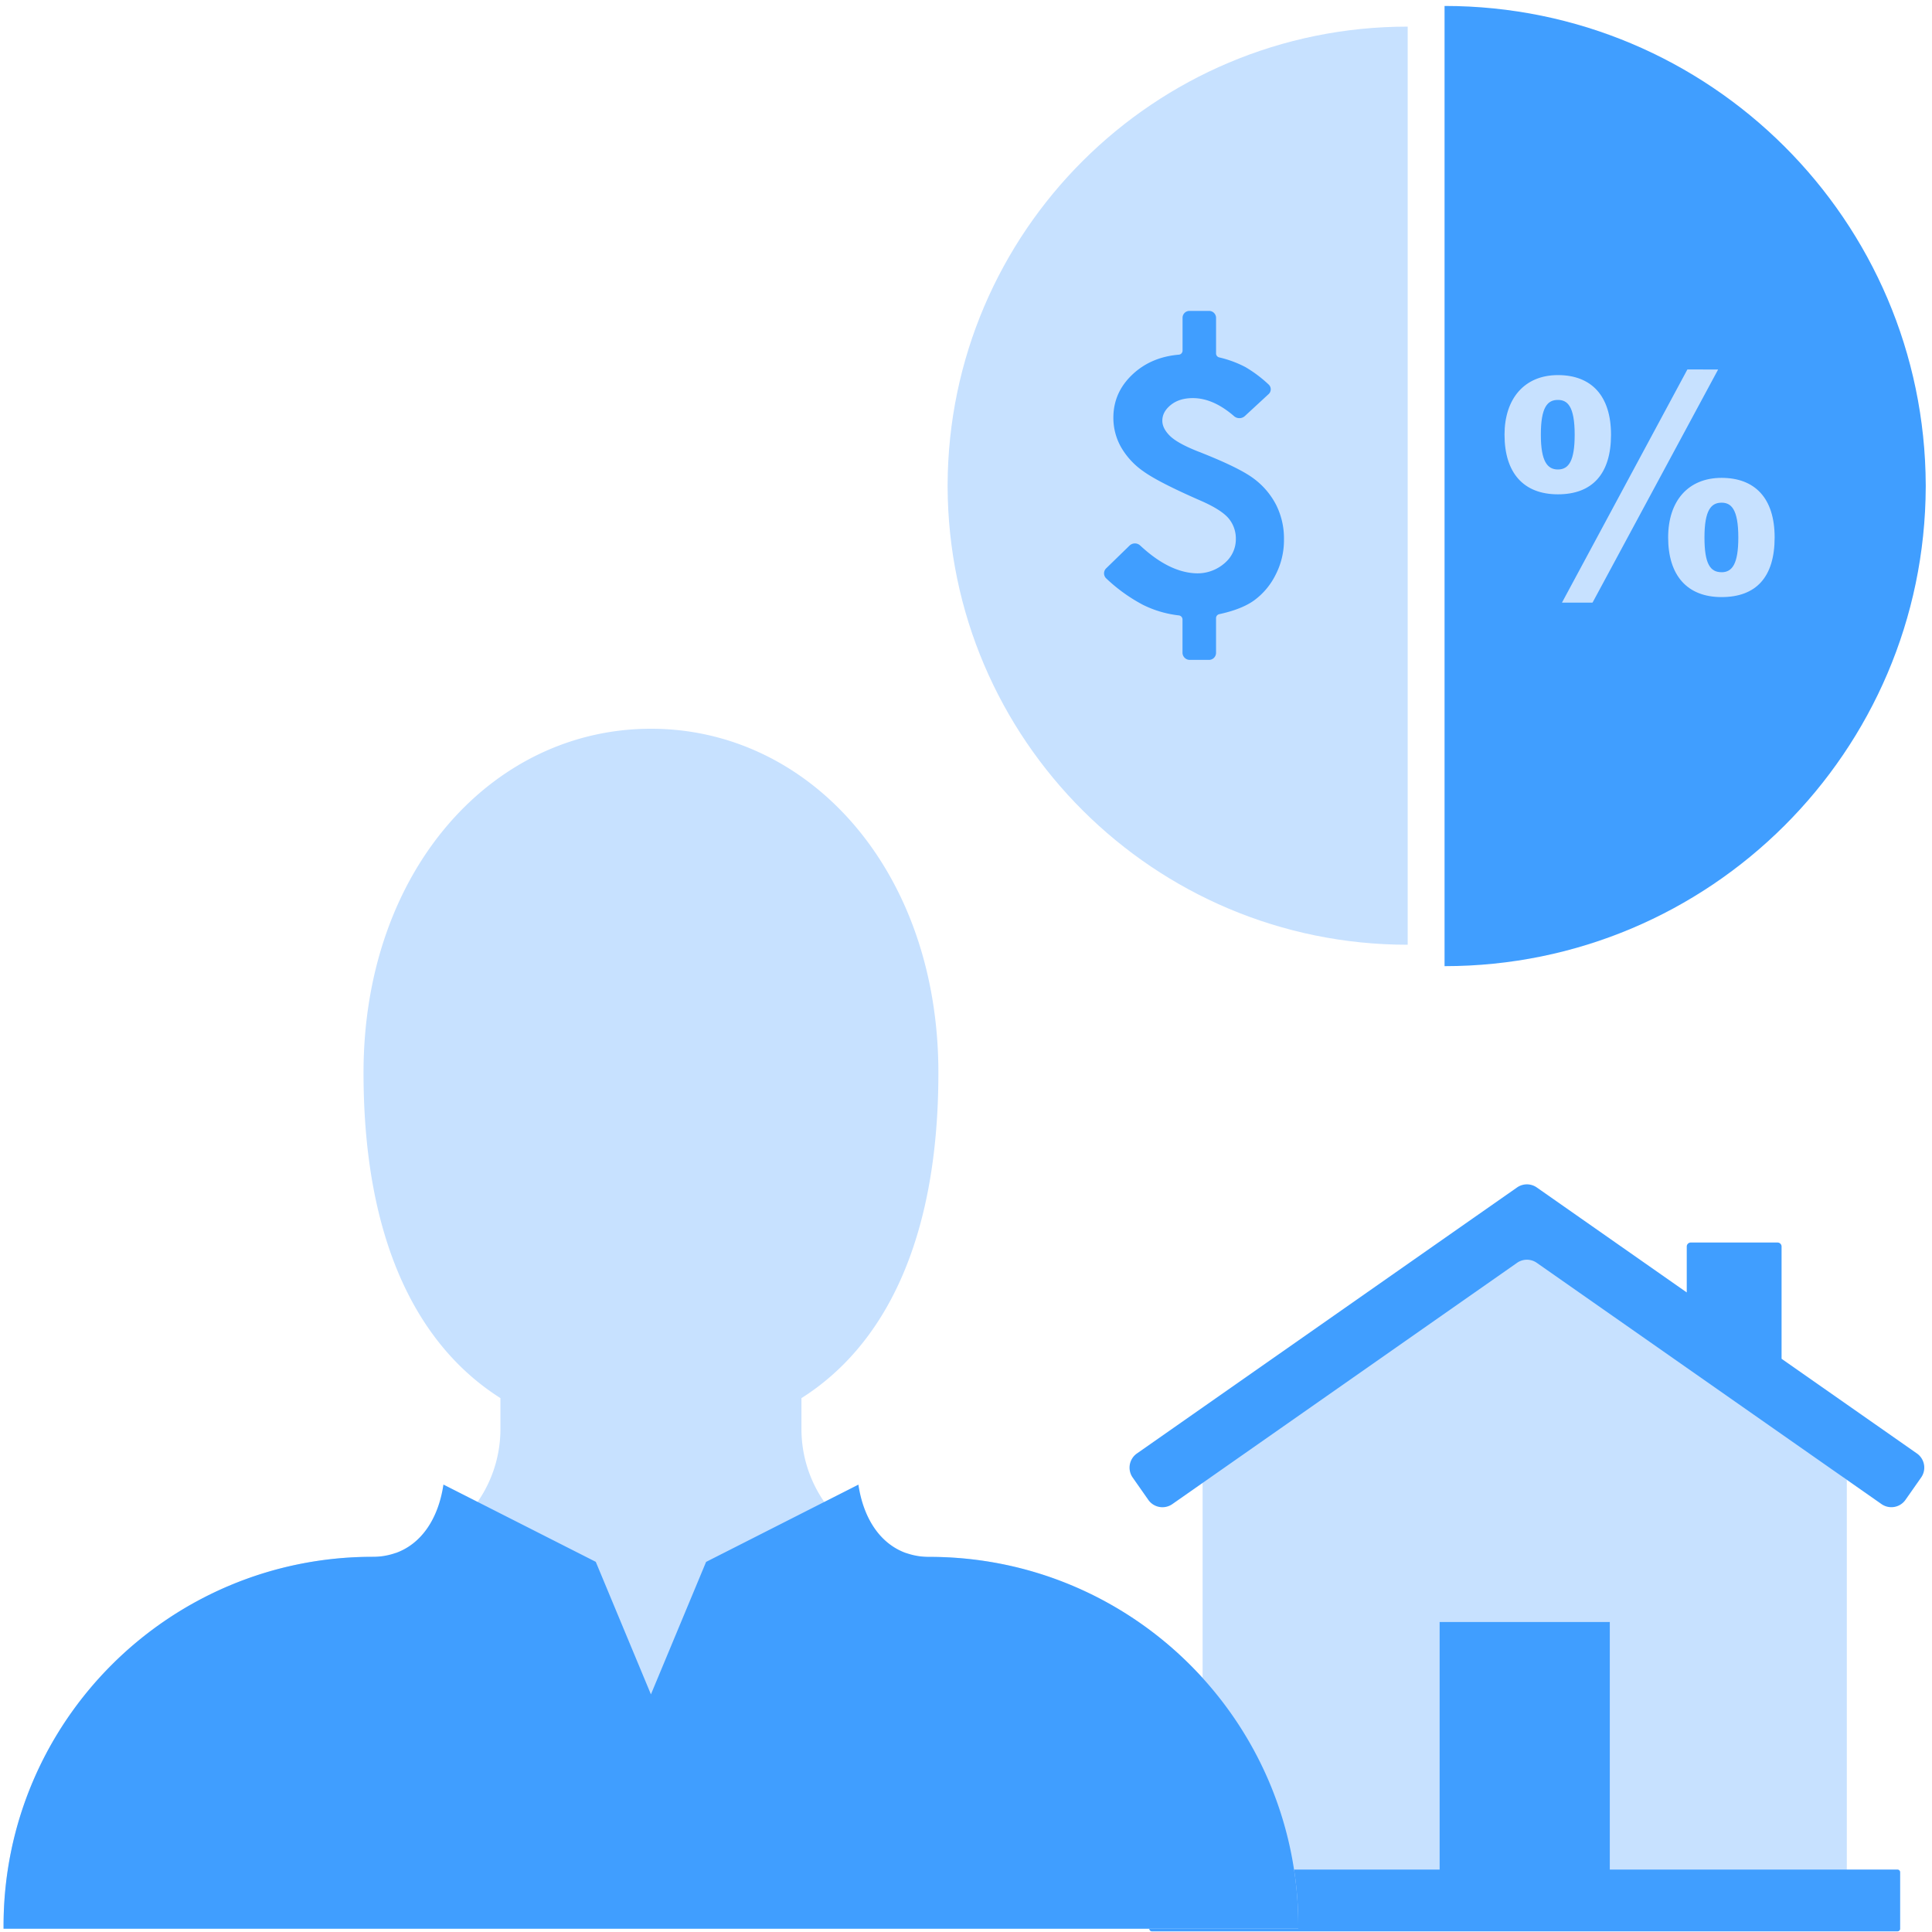
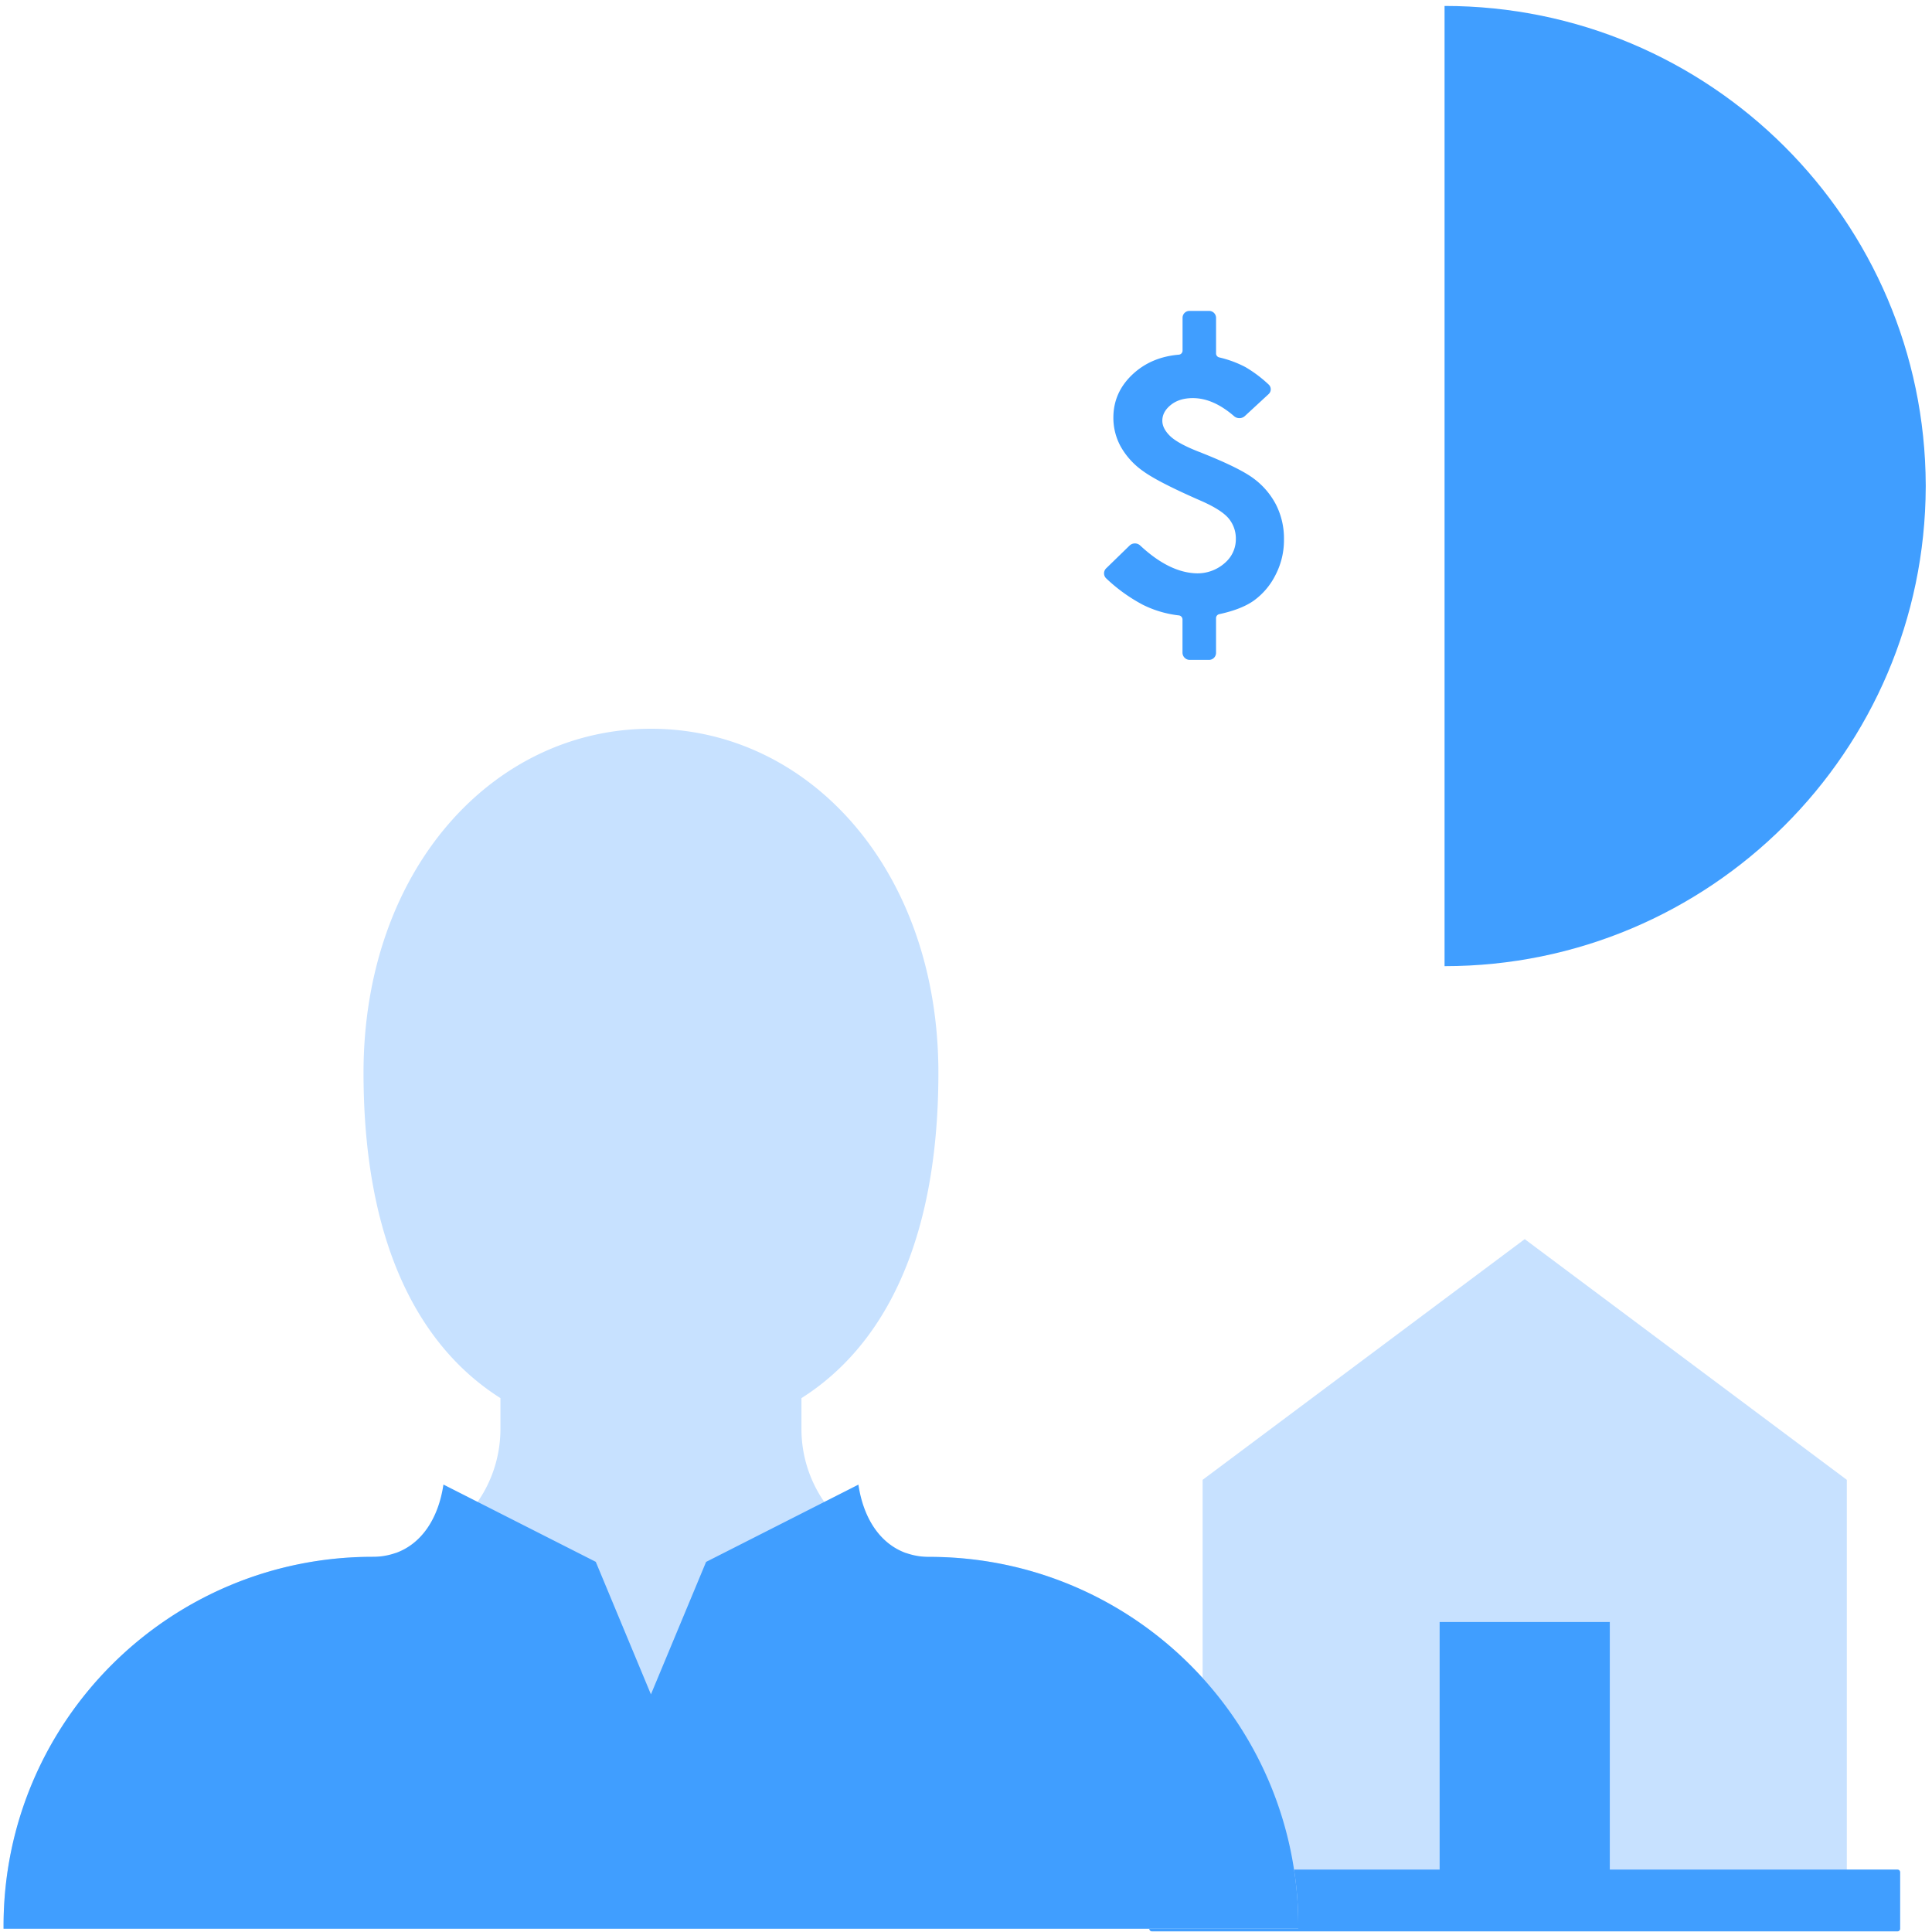
<svg xmlns="http://www.w3.org/2000/svg" viewBox="0 0 1000 1000">
  <defs>
    <style>.cls-1{fill:#c7e1ff;}.cls-2{fill:#409eff;}</style>
  </defs>
  <g id="ROW_6" data-name="ROW 6">
    <g id="real-estate-professional-tax-strategy">
      <polygon class="cls-1" points="955.91 967.84 622.47 967.84 622.47 765.96 789.19 641.37 955.91 765.96 955.91 967.84" />
-       <path class="cls-2" d="M992.19,752.31l-70.05-49v-58.1a2.08,2.08,0,0,0-2.08-2.08H875.14a2.08,2.08,0,0,0-2.08,2.08v23.75l-54.88-38.41-22.74-15.92a8.9,8.9,0,0,0-10.22,0l-22.77,15.92-174,121.78a8.94,8.94,0,0,0-2.19,12.43l8.11,11.58a8.93,8.93,0,0,0,12.42,2.19L785.22,653.64a8.9,8.9,0,0,1,10.22,0L973.86,778.51a8.92,8.92,0,0,0,12.42-2.2l8.11-11.57A8.93,8.93,0,0,0,992.19,752.31Z" />
      <path class="cls-2" d="M982.16,967.69H833.23V839.55H745.15V967.69H596.22a1.35,1.35,0,0,0-1.35,1.36v29.26a1.35,1.35,0,0,0,1.35,1.36H982.16a1.36,1.36,0,0,0,1.36-1.36V969.05A1.36,1.36,0,0,0,982.16,967.69Z" />
      <path class="cls-1" d="M481,805.84a66.17,66.17,0,0,1-66.17-66.17v-16c42.53-26.91,70.88-80.83,70.88-168.38,0-104.61-66.6-178.09-148.76-178.09S188.16,450.66,188.16,555.27c0,87.55,28.35,141.47,70.86,168.38v16a66.16,66.16,0,0,1-66.16,66.17c-105.5,0-191,85.53-191,191v1.5H672v-1.5C672,891.37,586.46,805.84,481,805.84Z" />
      <path class="cls-2" d="M481,805.84a35.29,35.29,0,0,1-11.95-2l0,0h-.12c-13.16-4.74-21.94-17.55-24.62-35.4l-78.84,40L336.92,877h0L308.37,808.4l-78.85-40c-2.67,17.85-11.46,30.66-24.62,35.4h-.11l0,0a35.25,35.25,0,0,1-11.95,2c-105.5,0-191,85.53-191,191v1.5H672v-1.5C672,891.37,586.47,805.84,481,805.84Z" />
-       <path class="cls-1" d="M490.48,251h0c0,.14,0,.28,0,.42s0,.28,0,.42h0C490.93,382.86,597.34,489,728.62,489V13.78C597.34,13.78,490.93,119.92,490.48,251Z" />
      <path class="cls-2" d="M996.76,252h0c0-.14,0-.29,0-.43s0-.29,0-.44h0C996.29,114.08,885,3.08,747.7,3.08v497C885,500.08,996.29,389.07,996.76,252Z" />
-       <path class="cls-1" d="M833.86,225c0,20.25-9.65,30.86-27.48,30.86S778.74,244.75,778.74,225c0-18.64,10.28-30.85,27.64-30.85S833.86,204.89,833.86,225Zm-27.48,18c5.62,0,8.67-4.5,8.67-18,0-14.94-3.85-18-8.67-18-5.31,0-8.84,3.54-8.84,18C797.54,238.8,800.91,243,806.38,243Zm82.92-51.75L824.38,311.76l-.17.16H808.47l64.92-120.69Zm29.25,86.94c0,20.57-9.64,30.86-27.48,30.86s-27.64-11.25-27.64-30.86c0-19,10.44-30.85,27.64-30.85S918.55,257.76,918.55,278.17Zm-27.48,18c5.62,0,8.68-4.5,8.68-18,0-14.94-3.86-18-8.68-18-5.3,0-8.84,3.69-8.84,18C882.23,292,885.28,296.17,891.07,296.17Z" />
      <path class="cls-2" d="M660.25,297.51a36.57,36.57,0,0,1-11.17,13.29q-6.36,4.56-17.94,7.08a2.11,2.11,0,0,0-1.72,2V338a3.66,3.66,0,0,1-3.76,3.56h-9.73a3.77,3.77,0,0,1-3.87-3.66V320.59a2.12,2.12,0,0,0-1.91-2.06A55.84,55.84,0,0,1,591.48,313a85.66,85.66,0,0,1-18.88-13.6,3.61,3.61,0,0,1,0-5.28l12.11-11.78a4,4,0,0,1,5.44,0q14.5,13.53,28.17,14.37a21.31,21.31,0,0,0,16.92-6.54A16,16,0,0,0,639.67,279,16.23,16.23,0,0,0,636,268.4q-3.78-4.56-14.58-9.27-22-9.62-29.73-15.26a38.77,38.77,0,0,1-11.58-12.68,30.82,30.82,0,0,1-3.83-15q0-13.22,10.15-22.61,9.51-8.79,23.71-10a2.1,2.1,0,0,0,1.95-2.06V164.39a3.56,3.56,0,0,1,3.65-3.46h10a3.6,3.6,0,0,1,3.69,3.5V183a2.11,2.11,0,0,0,1.67,2,56.51,56.51,0,0,1,13.52,5,66.79,66.79,0,0,1,12,9,3.36,3.36,0,0,1,0,5l-12.28,11.34a4.2,4.2,0,0,1-5.54.11q-10.8-9.39-21.39-9.39-7,0-11.4,3.54t-4.39,8.18c0,2.62,1.3,5.21,3.88,7.78s7.63,5.42,15.32,8.39q20.5,8.06,28.07,13.73a39.42,39.42,0,0,1,11.63,13.64,38.65,38.65,0,0,1,4.06,17.84A39.07,39.07,0,0,1,660.25,297.51Z" />
    </g>
  </g>
</svg>